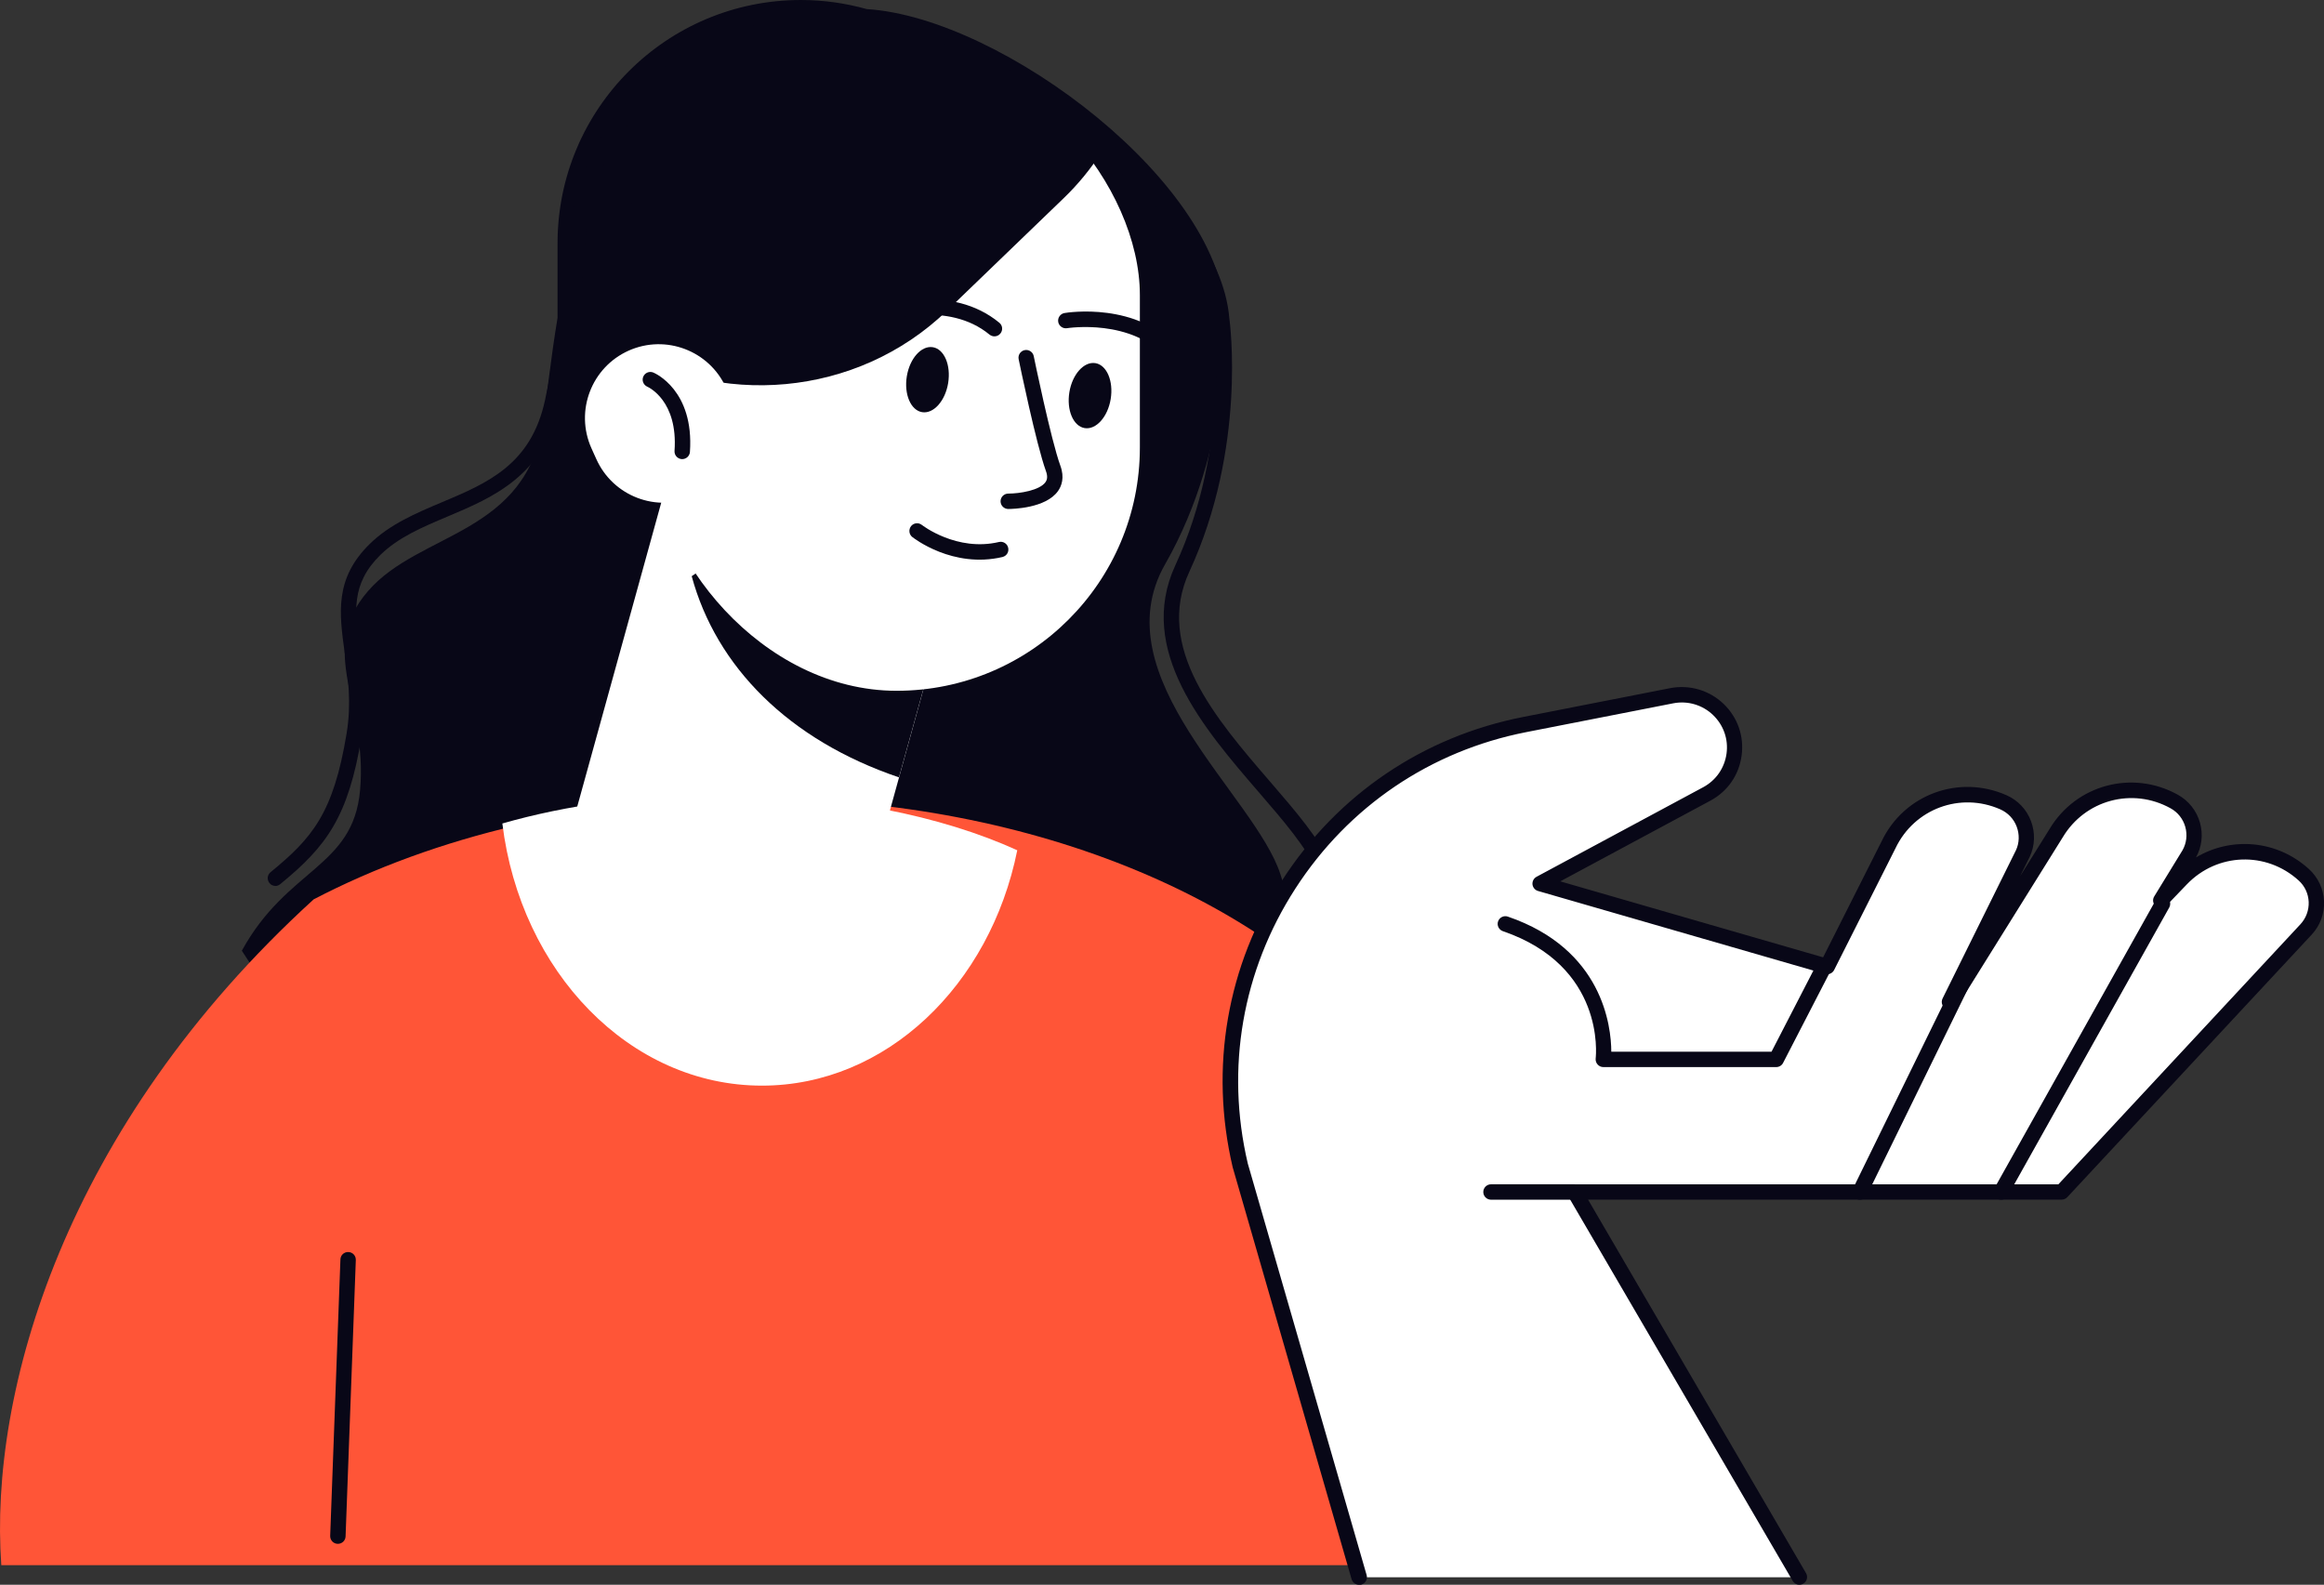
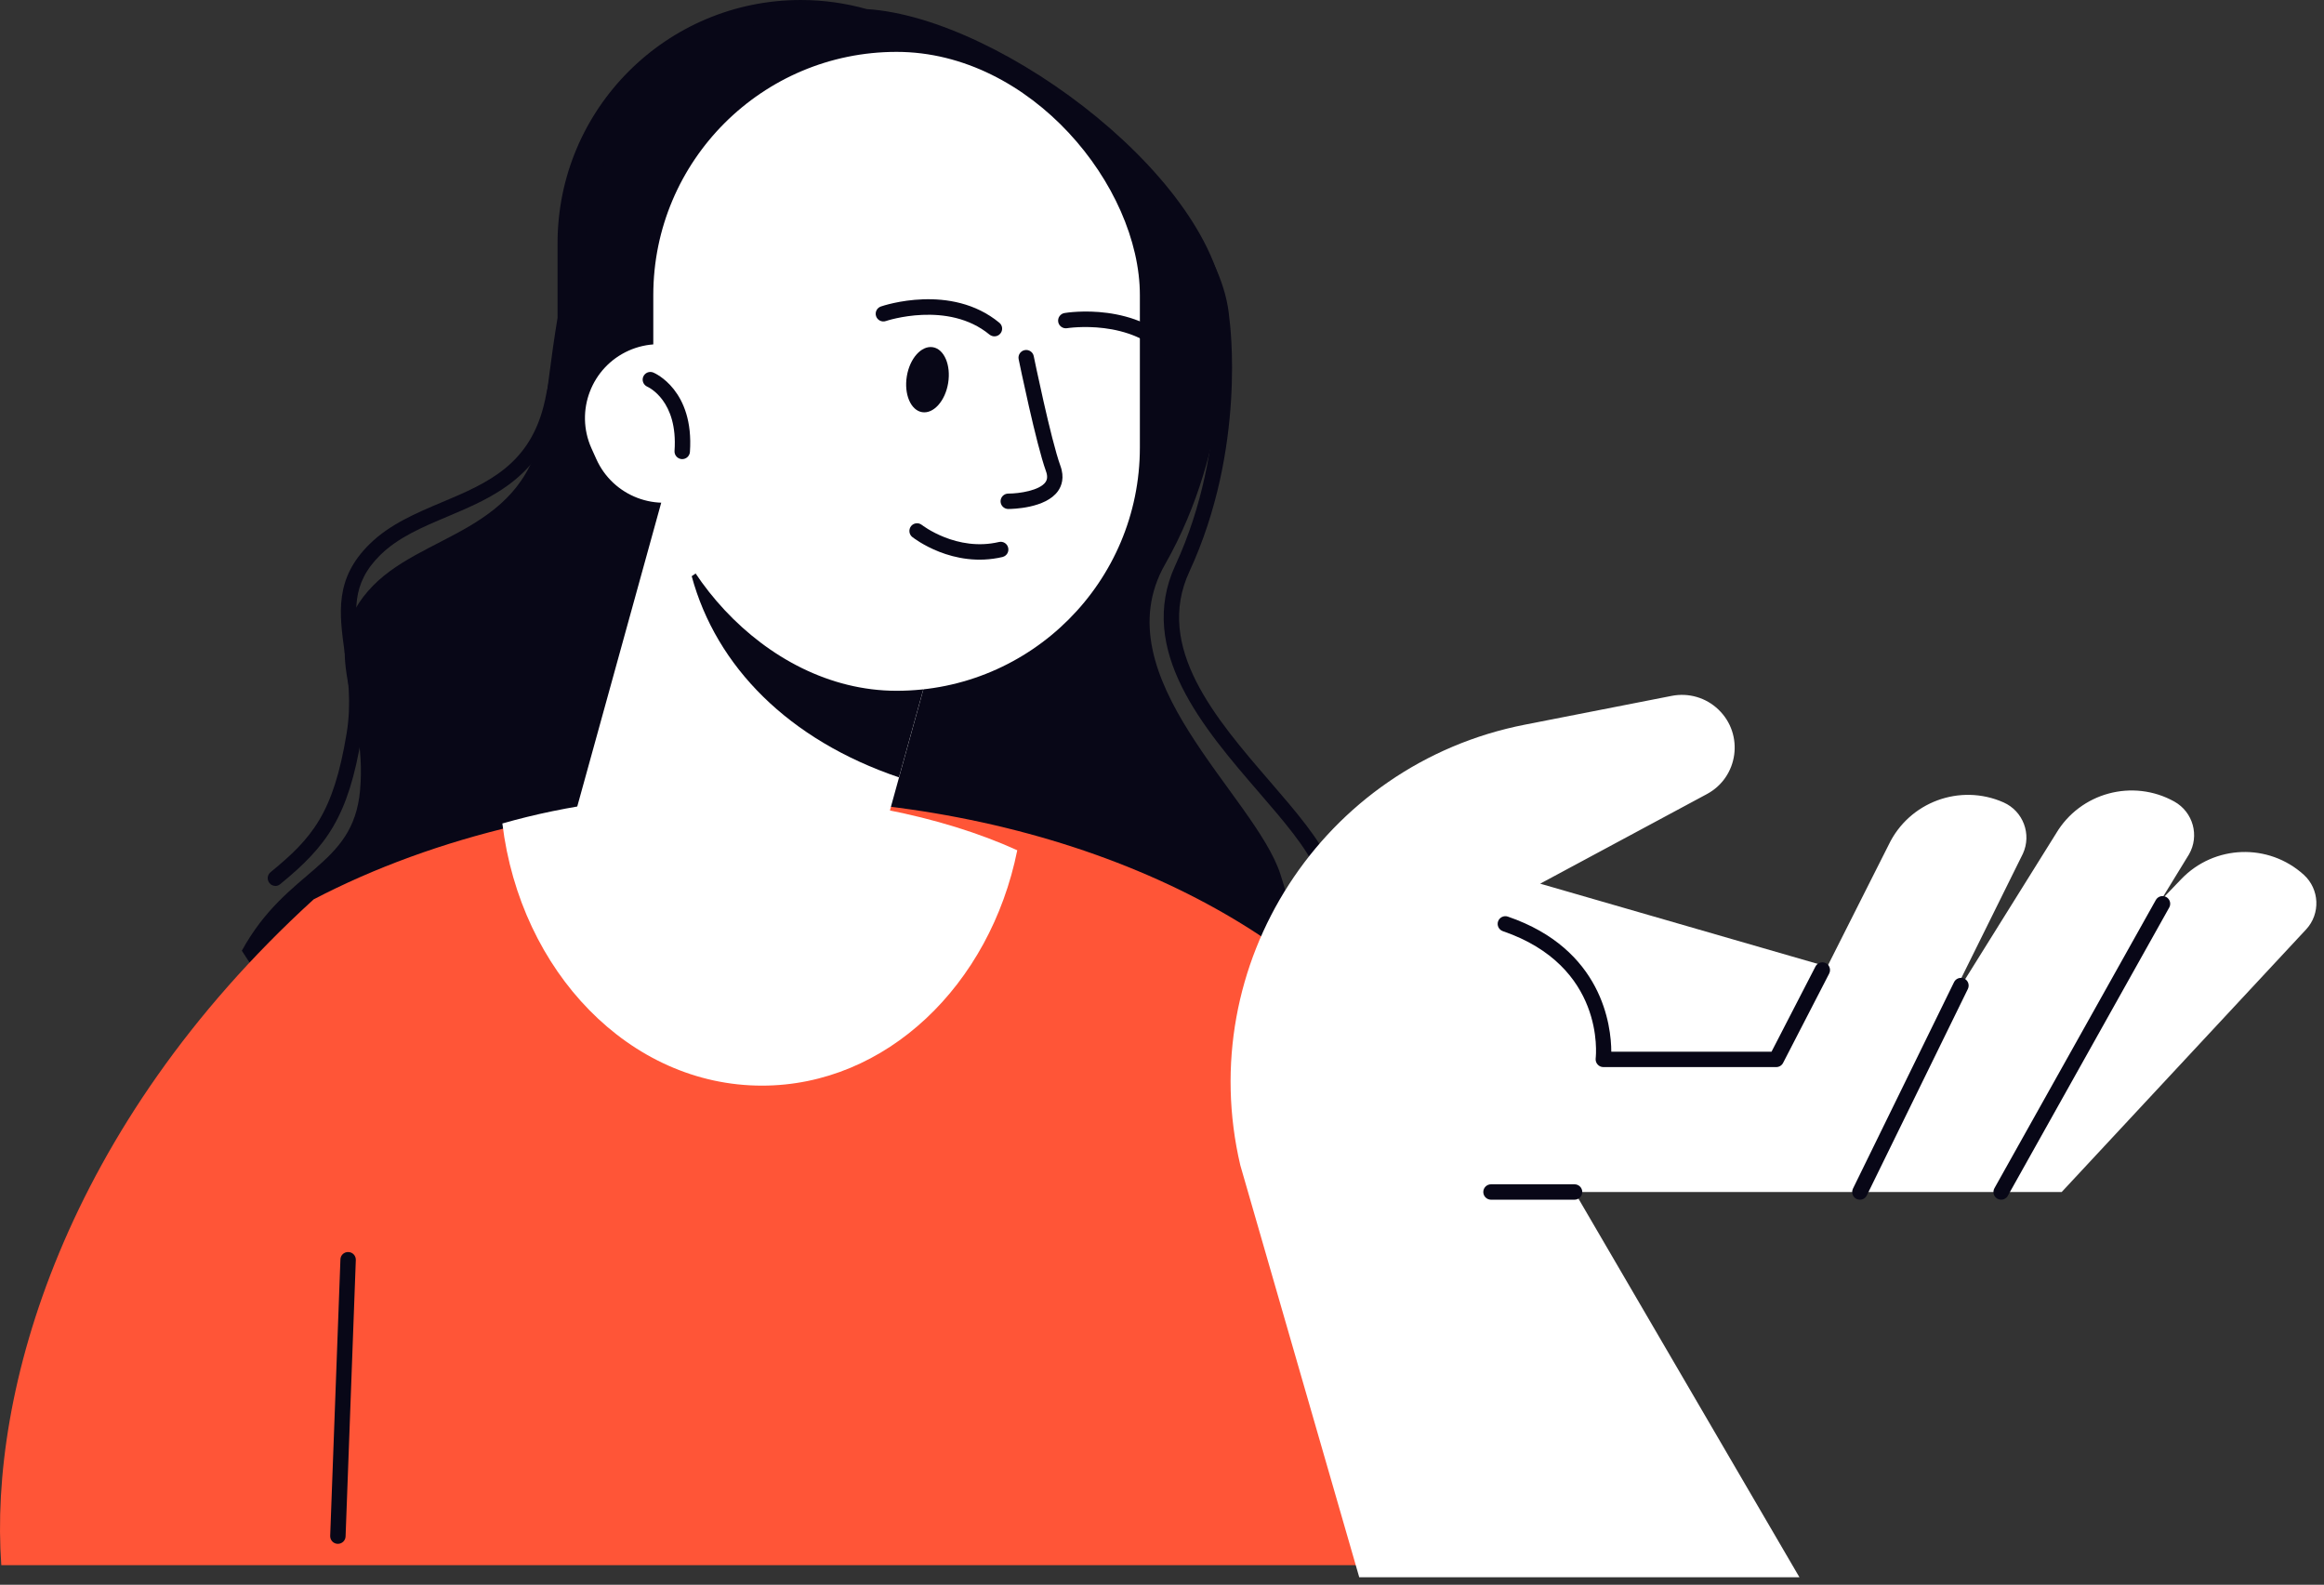
<svg xmlns="http://www.w3.org/2000/svg" id="_レイヤー_2" data-name="レイヤー 2" viewBox="0 0 301.95 205.9">
  <rect x="0" y="0" width="301.95" height="205.9" fill="#333333" stroke="none" />
  <defs>
    <style>
      .cls-1 {
        fill: #080717;
      }

      .cls-1, .cls-2, .cls-3 {
        stroke-width: 0px;
      }

      .cls-2 {
        fill: #ff5537;
      }

      .cls-3 {
        fill: #fff;
      }
    </style>
  </defs>
  <g id="F_人物">
    <g>
      <g>
        <path class="cls-1" d="M151.39,73.29c8.72-15.3,7.82-31.9,7.82-31.9,0-17.16-28.86-39.1-46.6-40.21-2.72-.76-5.59-1.18-8.56-1.18-17.46,0-31.61,14.15-31.61,31.61v9.68c-.87,5.26-1.37,9.95-1.82,13.22-2.07,15.03-16.07,14.51-22.8,22.28-6.74,7.77,0,14.51-1.04,25.91-.91,10.03-9.44,10.04-15.36,20.82,4.12,6.43,9,12.32,14.51,17.55,16.74,3.61,39.71,3.61,39.71,3.61,0,0,100.43,29.81,80.72-31.09-3.31-10.23-23.33-25.65-14.98-40.29Z" />
        <path class="cls-1" d="M131.3,155.26c-1.61,0-3.27-.03-4.96-.08-17.07-.52-32.24-3.63-32.39-3.66-.54-.11-.89-.64-.78-1.18.11-.54.64-.88,1.18-.78.6.12,59.79,12.09,76.25-7.9,5.45-6.63,5.6-16.23.43-28.53-1.26-3-4.3-6.52-7.52-10.25-7.08-8.21-15.9-18.42-10.8-29.44,7.18-15.51,5.04-31.73,5.02-31.89-.64-7.5-7.5-16.43-18.37-23.94-10.23-7.06-22.17-11.54-30.44-11.33-.55-.02-1.01-.43-1.02-.98-.01-.55.43-1.01.98-1.02,8.79-.19,20.91,4.29,31.62,11.68,11.53,7.96,18.53,17.2,19.22,25.36.09.63,2.24,16.89-5.19,32.95-4.56,9.85,3.44,19.12,10.5,27.3,3.32,3.85,6.46,7.49,7.85,10.78,5.48,13.05,5.23,23.33-.73,30.58-6.74,8.19-20.47,12.33-40.84,12.33Z" />
        <path class="cls-2" d="M199.4,203.35c-1.6-17.83-11.09-49.8-18.47-65.81-14.61-19.97-46.13-33.8-82.69-33.8-21.79,0-41.79,4.92-57.49,13.11C8.3,146.43-1.45,180.93.17,203.35h199.23Z" />
        <path class="cls-3" d="M93.95,103.22c-10.53,0-20.35,1.38-28.68,3.77,2.34,19.25,16.55,34.06,33.73,34.06,16.13,0,29.64-13.05,33.17-30.58-9.83-4.48-23.32-7.25-38.22-7.25Z" />
        <path class="cls-1" d="M35.78,115.1c-.29,0-.58-.12-.77-.37-.35-.43-.29-1.06.14-1.41,5.43-4.44,8.17-7.67,9.88-18,.66-3.97.18-7.46-.25-10.54-.71-5.16-1.32-9.61,3.25-14.1,2.6-2.56,6.03-4.01,9.35-5.41,5.99-2.52,11.64-4.91,13.44-13.32.19-.91.4-1.94.63-3.08.51-2.54,1.15-5.71,1.96-9.07l.64-8.94c.58-8.14,4.35-15.57,10.61-20.9,6.25-5.33,14.24-7.95,22.49-7.35,2.82.2,5.61.79,8.28,1.74.52.19.79.76.61,1.28-.19.52-.76.79-1.28.61-2.51-.89-5.12-1.44-7.75-1.63-7.73-.55-15.2,1.89-21.05,6.88-5.84,4.99-9.36,11.92-9.91,19.52l-.65,9.02c0,.06-.01.11-.03.16-.81,3.36-1.45,6.53-1.96,9.07-.23,1.14-.44,2.18-.64,3.1-2.02,9.43-8.71,12.26-14.62,14.75-3.29,1.39-6.4,2.7-8.73,4.99-3.85,3.79-3.35,7.41-2.67,12.41.44,3.22.94,6.87.24,11.14-1.74,10.52-4.54,14.28-10.59,19.23-.19.15-.41.23-.63.23Z" />
        <rect class="cls-3" x="78.53" y="68.42" width="39.29" height="52.51" transform="translate(28.77 -22.73) rotate(15.45)" />
        <path class="cls-1" d="M116.8,101l7.3-26.4-24.05-6.65-10.18,6.91c3.19,11.76,12.6,21.28,26.93,26.14Z" />
        <rect class="cls-3" x="84.88" y="6.74" width="63.22" height="83.01" rx="31.61" ry="31.61" />
-         <path class="cls-1" d="M114.24,4.76h0c-18.94,0-34.29,14.8-34.29,33.06v6.81c13.31,8.45,31.37,7.03,43.08-4.26l15.18-14.63c1.88-1.81,3.48-3.78,4.83-5.86-6.11-9.1-16.72-15.12-28.8-15.12Z" />
        <path class="cls-3" d="M90.15,64.48h0c-4.83,2.16-10.5,0-12.67-4.83l-.64-1.42c-2.16-4.83,0-10.5,4.83-12.67h0c4.83-2.16,10.5,0,12.67,4.83l.64,1.42c2.16,4.83,0,10.5-4.83,12.67Z" />
-         <path class="cls-1" d="M144.31,51.84c-.38,2.33-1.9,4.02-3.38,3.78-1.48-.24-2.37-2.33-1.99-4.66.38-2.33,1.9-4.02,3.38-3.78s2.37,2.33,1.99,4.66Z" />
        <path class="cls-1" d="M152.39,46.95c-.28,0-.56-.12-.76-.35-4.58-5.28-12.9-3.97-12.99-3.96-.54.09-1.06-.28-1.15-.82-.09-.54.28-1.06.82-1.15.39-.07,9.51-1.51,14.83,4.63.36.42.32,1.05-.1,1.41-.19.16-.42.24-.65.24Z" />
        <path class="cls-1" d="M123.19,49.77c-.38,2.33-1.9,4.02-3.38,3.78-1.48-.24-2.37-2.33-1.99-4.66s1.9-4.02,3.38-3.78c1.48.24,2.37,2.33,1.99,4.66Z" />
        <path class="cls-1" d="M129.2,43.7c-.22,0-.45-.08-.64-.23-5.39-4.45-13.38-1.79-13.46-1.76-.52.18-1.09-.1-1.27-.62-.18-.52.1-1.09.62-1.27.37-.13,9.13-3.06,15.39,2.11.43.35.49.98.13,1.41-.2.24-.48.36-.77.36Z" />
        <path class="cls-1" d="M131,66.13c-.55,0-1-.45-1-1,0-.55.45-1,1-1,1.47,0,4.08-.41,4.84-1.49.16-.23.35-.64.05-1.45-1.26-3.47-3.45-14.07-3.54-14.52-.11-.54.24-1.07.78-1.18.54-.11,1.07.24,1.18.78.02.11,2.24,10.9,3.46,14.24.57,1.55.15,2.64-.3,3.28-1.59,2.27-5.98,2.34-6.47,2.34Z" />
        <path class="cls-1" d="M130.31,72.35s-.04.01-.06.02c-6.46,1.51-11.51-2.44-11.72-2.6-.43-.34-.5-.97-.16-1.41.34-.43.97-.5,1.4-.16.05.04,4.53,3.51,10.02,2.22.54-.13,1.08.21,1.2.75.12.52-.18,1.03-.68,1.18Z" />
        <path class="cls-1" d="M88.64,59.65s-.05,0-.07,0c-.55-.04-.97-.52-.93-1.07.46-6.51-3.38-8.27-3.54-8.34-.5-.22-.74-.81-.52-1.31.22-.5.79-.74,1.3-.53.22.09,5.32,2.31,4.76,10.32-.04.53-.48.93-1,.93Z" />
      </g>
      <g>
        <path class="cls-3" d="M233.78,204.9l-29.2-50.03h63.29l31.75-34.11c1.9-2.04,1.76-5.24-.3-7.11h0c-4.58-4.15-11.63-3.9-15.91.56l-2.67,2.78,3.67-5.99c1.39-2.42.53-5.5-1.91-6.86-5.4-3-12.22-1.16-15.37,4.16l-13.68,21.93-.16-.05,9.54-19.27c1.16-2.53.03-5.53-2.52-6.66-5.65-2.5-12.27-.05-14.93,5.53l-7.97,15.81-37.3-10.78,21.66-11.64c4.1-2.2,4.86-7.76,1.5-10.98-1.61-1.55-3.87-2.21-6.06-1.78l-19.08,3.74c-26.33,5.15-43.11,31.14-36.98,57.25l15.45,53.52h57.2Z" />
-         <path class="cls-1" d="M176.57,205.9c-.43,0-.83-.29-.96-.72l-15.45-53.52c-3.04-12.95-.75-26.18,6.44-37.31,7.19-11.13,18.31-18.66,31.31-21.2l19.08-3.74c2.51-.49,5.1.27,6.95,2.04,1.83,1.76,2.69,4.21,2.34,6.73-.34,2.52-1.82,4.65-4.06,5.85l-19.5,10.48,34.15,9.87,7.6-15.07c2.9-6.09,10.04-8.73,16.23-5.99,1.48.65,2.61,1.85,3.18,3.36.57,1.51.52,3.16-.16,4.63l-1.26,2.54,3.8-6.09c3.44-5.81,10.79-7.79,16.71-4.5,1.41.79,2.43,2.08,2.87,3.64.42,1.53.24,3.12-.52,4.5,4.58-2.73,10.51-2.27,14.66,1.5,1.2,1.09,1.9,2.58,1.97,4.19.07,1.62-.5,3.16-1.6,4.34l-31.75,34.11c-.19.2-.45.32-.73.32h-61.54l28.32,48.53c.28.48.12,1.09-.36,1.37-.48.28-1.09.12-1.37-.36l-29.2-50.03c-.18-.31-.18-.69,0-1,.18-.31.51-.5.87-.5h62.85l31.45-33.79c.73-.79,1.11-1.82,1.07-2.9-.05-1.08-.51-2.07-1.31-2.79-4.21-3.82-10.59-3.59-14.52.51l-2.67,2.78c-.35.37-.93.41-1.33.1-.4-.31-.51-.88-.24-1.31l3.67-5.99c.52-.91.66-2,.37-3.04-.29-1.04-.97-1.9-1.91-2.42-4.97-2.76-11.13-1.09-14.03,3.79l-13.69,21.95c-.24.38-.7.56-1.13.43l-.16-.05c-.28-.08-.52-.29-.64-.56-.12-.27-.11-.58.02-.85l9.54-19.27c.44-.95.47-2.05.09-3.06-.38-1.01-1.14-1.8-2.12-2.24-5.2-2.3-11.18-.08-13.62,5.04l-7.98,15.83c-.22.43-.71.64-1.17.51l-37.3-10.78c-.39-.11-.67-.45-.72-.85-.04-.4.16-.79.52-.99l21.66-11.64c1.67-.9,2.77-2.49,3.03-4.36s-.38-3.7-1.75-5.02c-1.37-1.32-3.31-1.89-5.18-1.52l-19.08,3.74c-12.46,2.44-23.12,9.66-30.01,20.33-6.89,10.67-9.09,23.35-6.18,35.72l15.44,53.47c.15.53-.15,1.08-.68,1.24-.09.03-.19.04-.28.04Z" />
      </g>
      <path class="cls-1" d="M260,155.87c-.17,0-.33-.04-.49-.13-.48-.27-.65-.88-.38-1.36l20.97-37.45c.27-.48.88-.65,1.36-.38.48.27.65.88.38,1.36l-20.97,37.45c-.18.33-.52.51-.87.51Z" />
      <path class="cls-1" d="M241.65,155.87c-.15,0-.3-.03-.44-.1-.5-.24-.7-.84-.46-1.34l13.13-26.82c.24-.5.84-.7,1.34-.46.5.24.7.84.46,1.34l-13.13,26.82c-.17.35-.53.56-.9.56Z" />
      <path class="cls-1" d="M230.79,138.64h-22.47c-.29,0-.56-.12-.75-.34-.19-.21-.28-.5-.25-.78.06-.49,1.2-12-12.06-16.54-.52-.18-.8-.75-.62-1.27.18-.52.75-.8,1.27-.62,12.3,4.21,13.43,14.2,13.44,17.55h20.82l5.71-11.07c.25-.49.86-.68,1.35-.43.49.25.68.86.43,1.35l-5.99,11.61c-.17.33-.51.54-.89.54Z" />
      <path class="cls-1" d="M204.58,155.87h-10.86c-.55,0-1-.45-1-1s.45-1,1-1h10.86c.55,0,1,.45,1,1s-.45,1-1,1Z" />
      <path class="cls-1" d="M43.9,200.58s-.02,0-.04,0c-.55-.02-.98-.48-.96-1.04l1.33-35.91c.02-.55.46-.98,1.04-.96.55.02.98.48.96,1.04l-1.33,35.91c-.02.54-.46.96-1,.96Z" />
    </g>
  </g>
</svg>